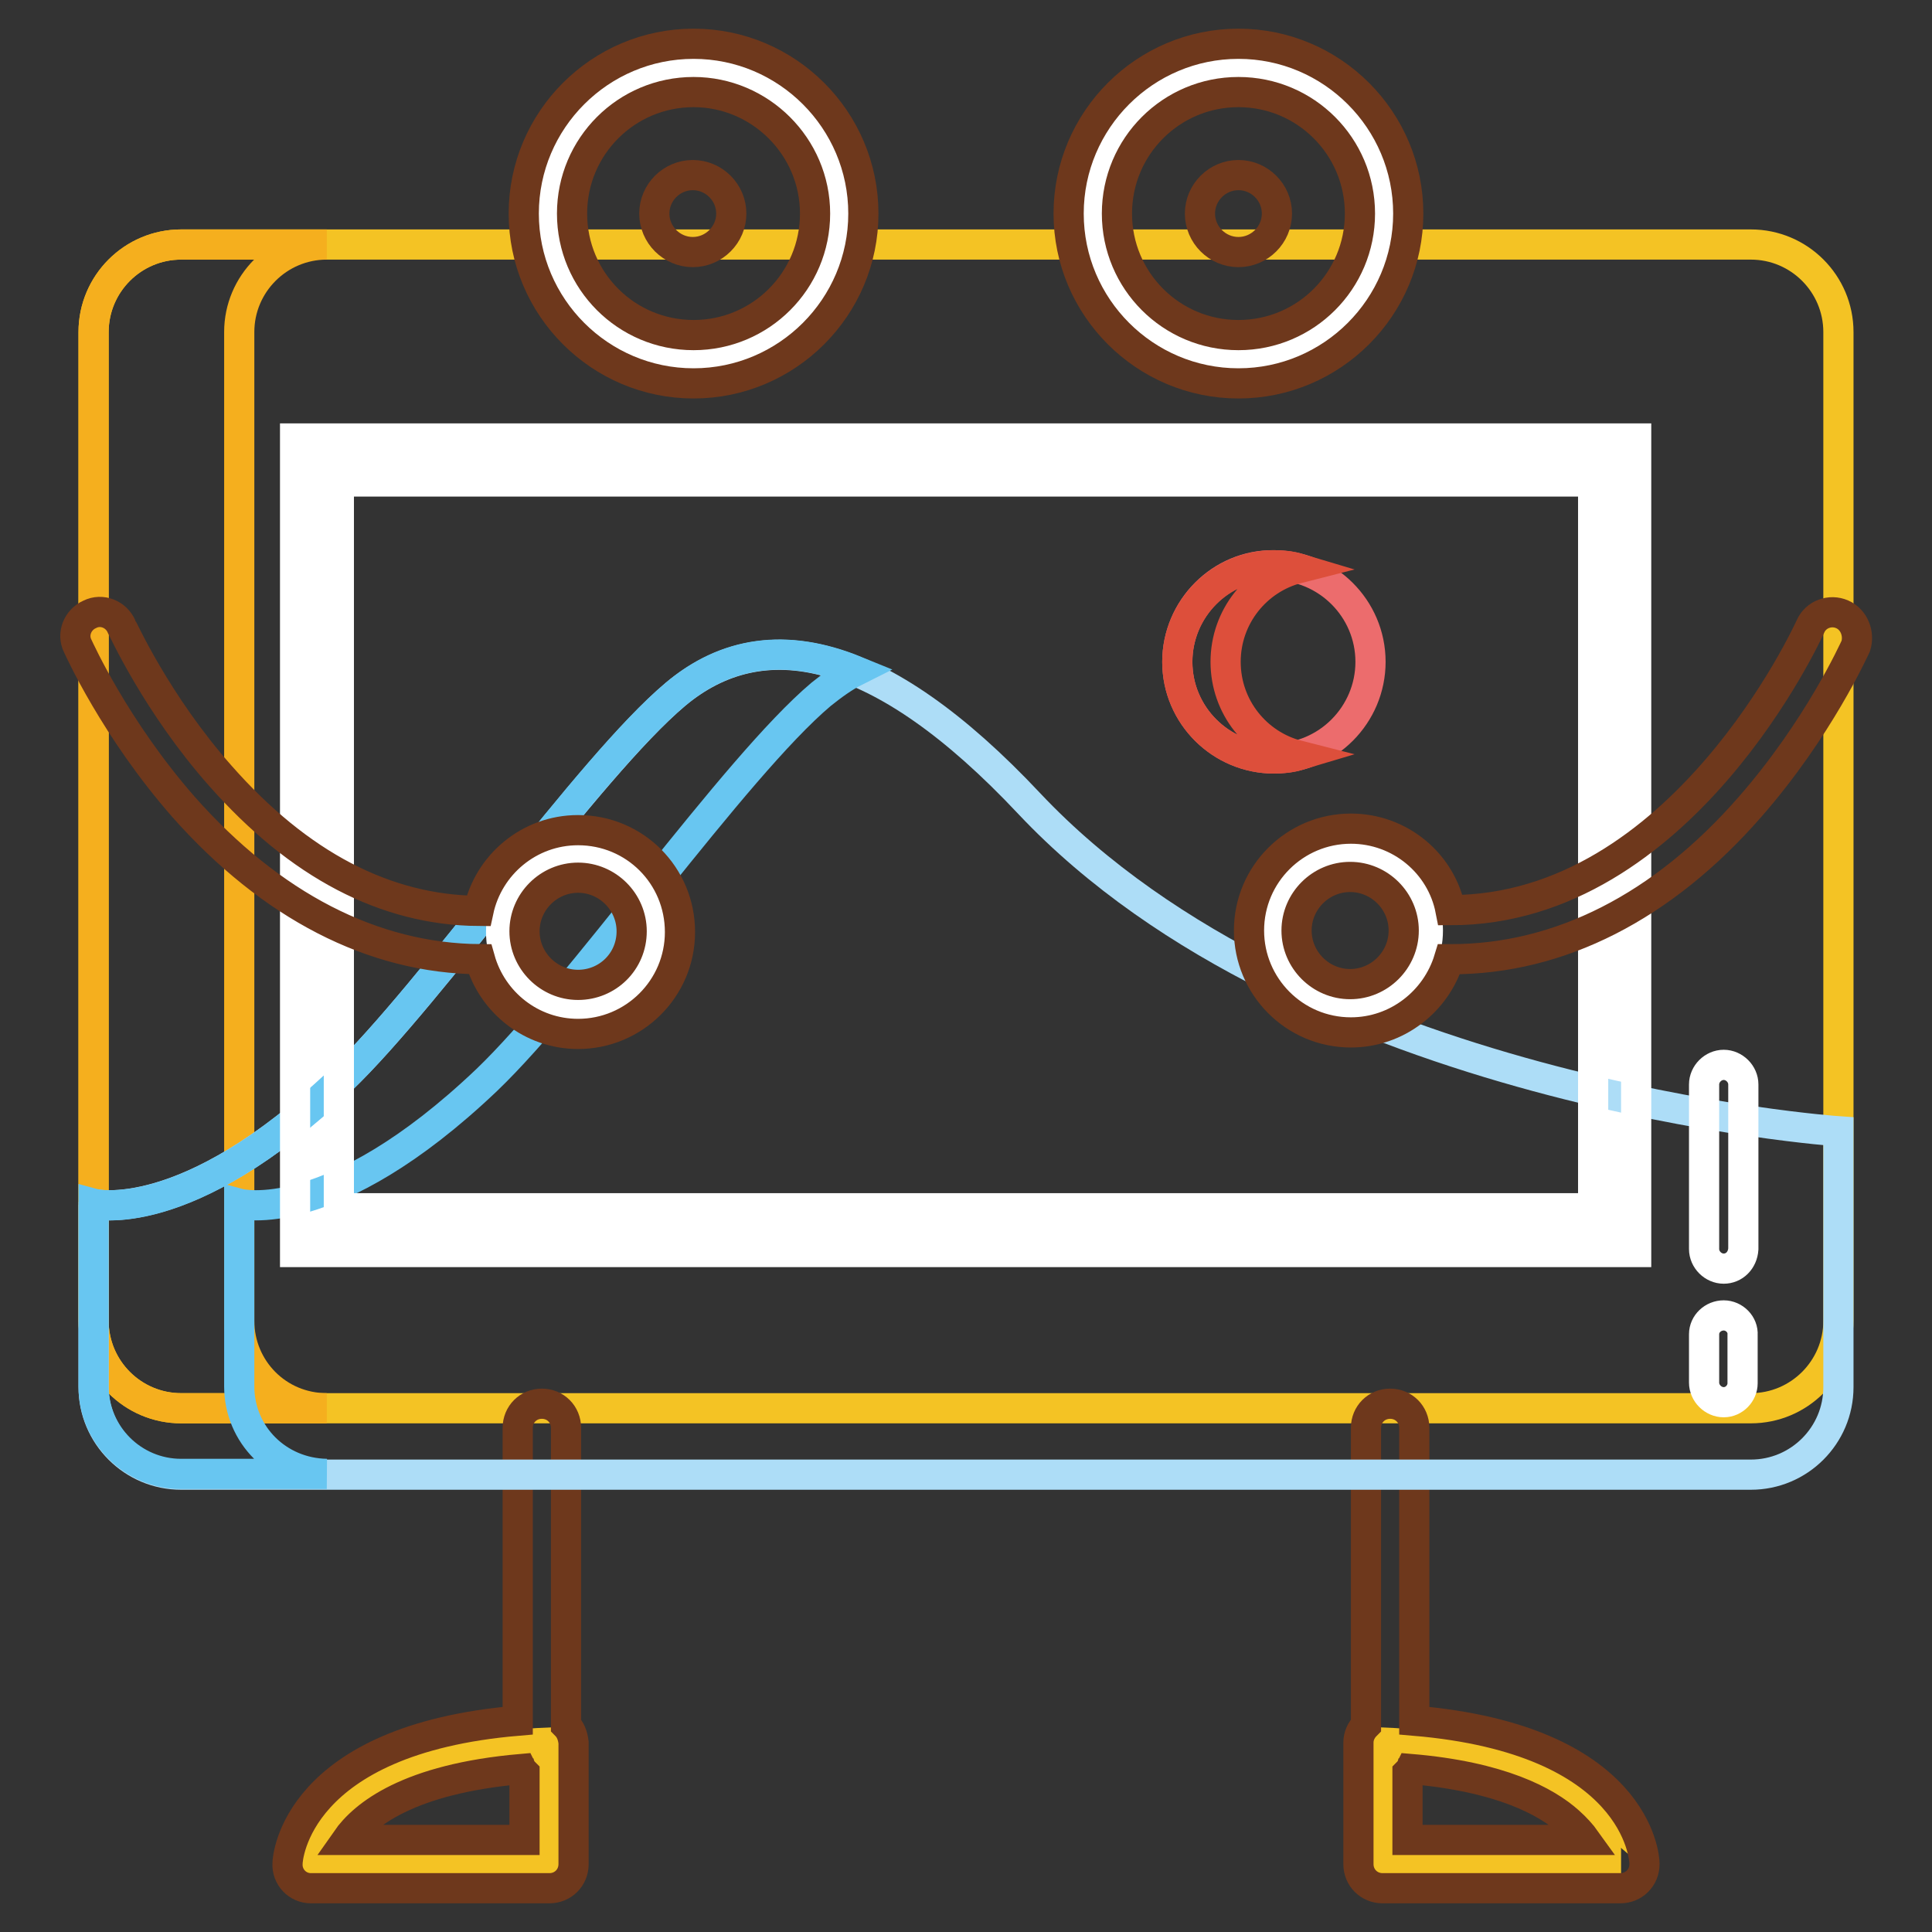
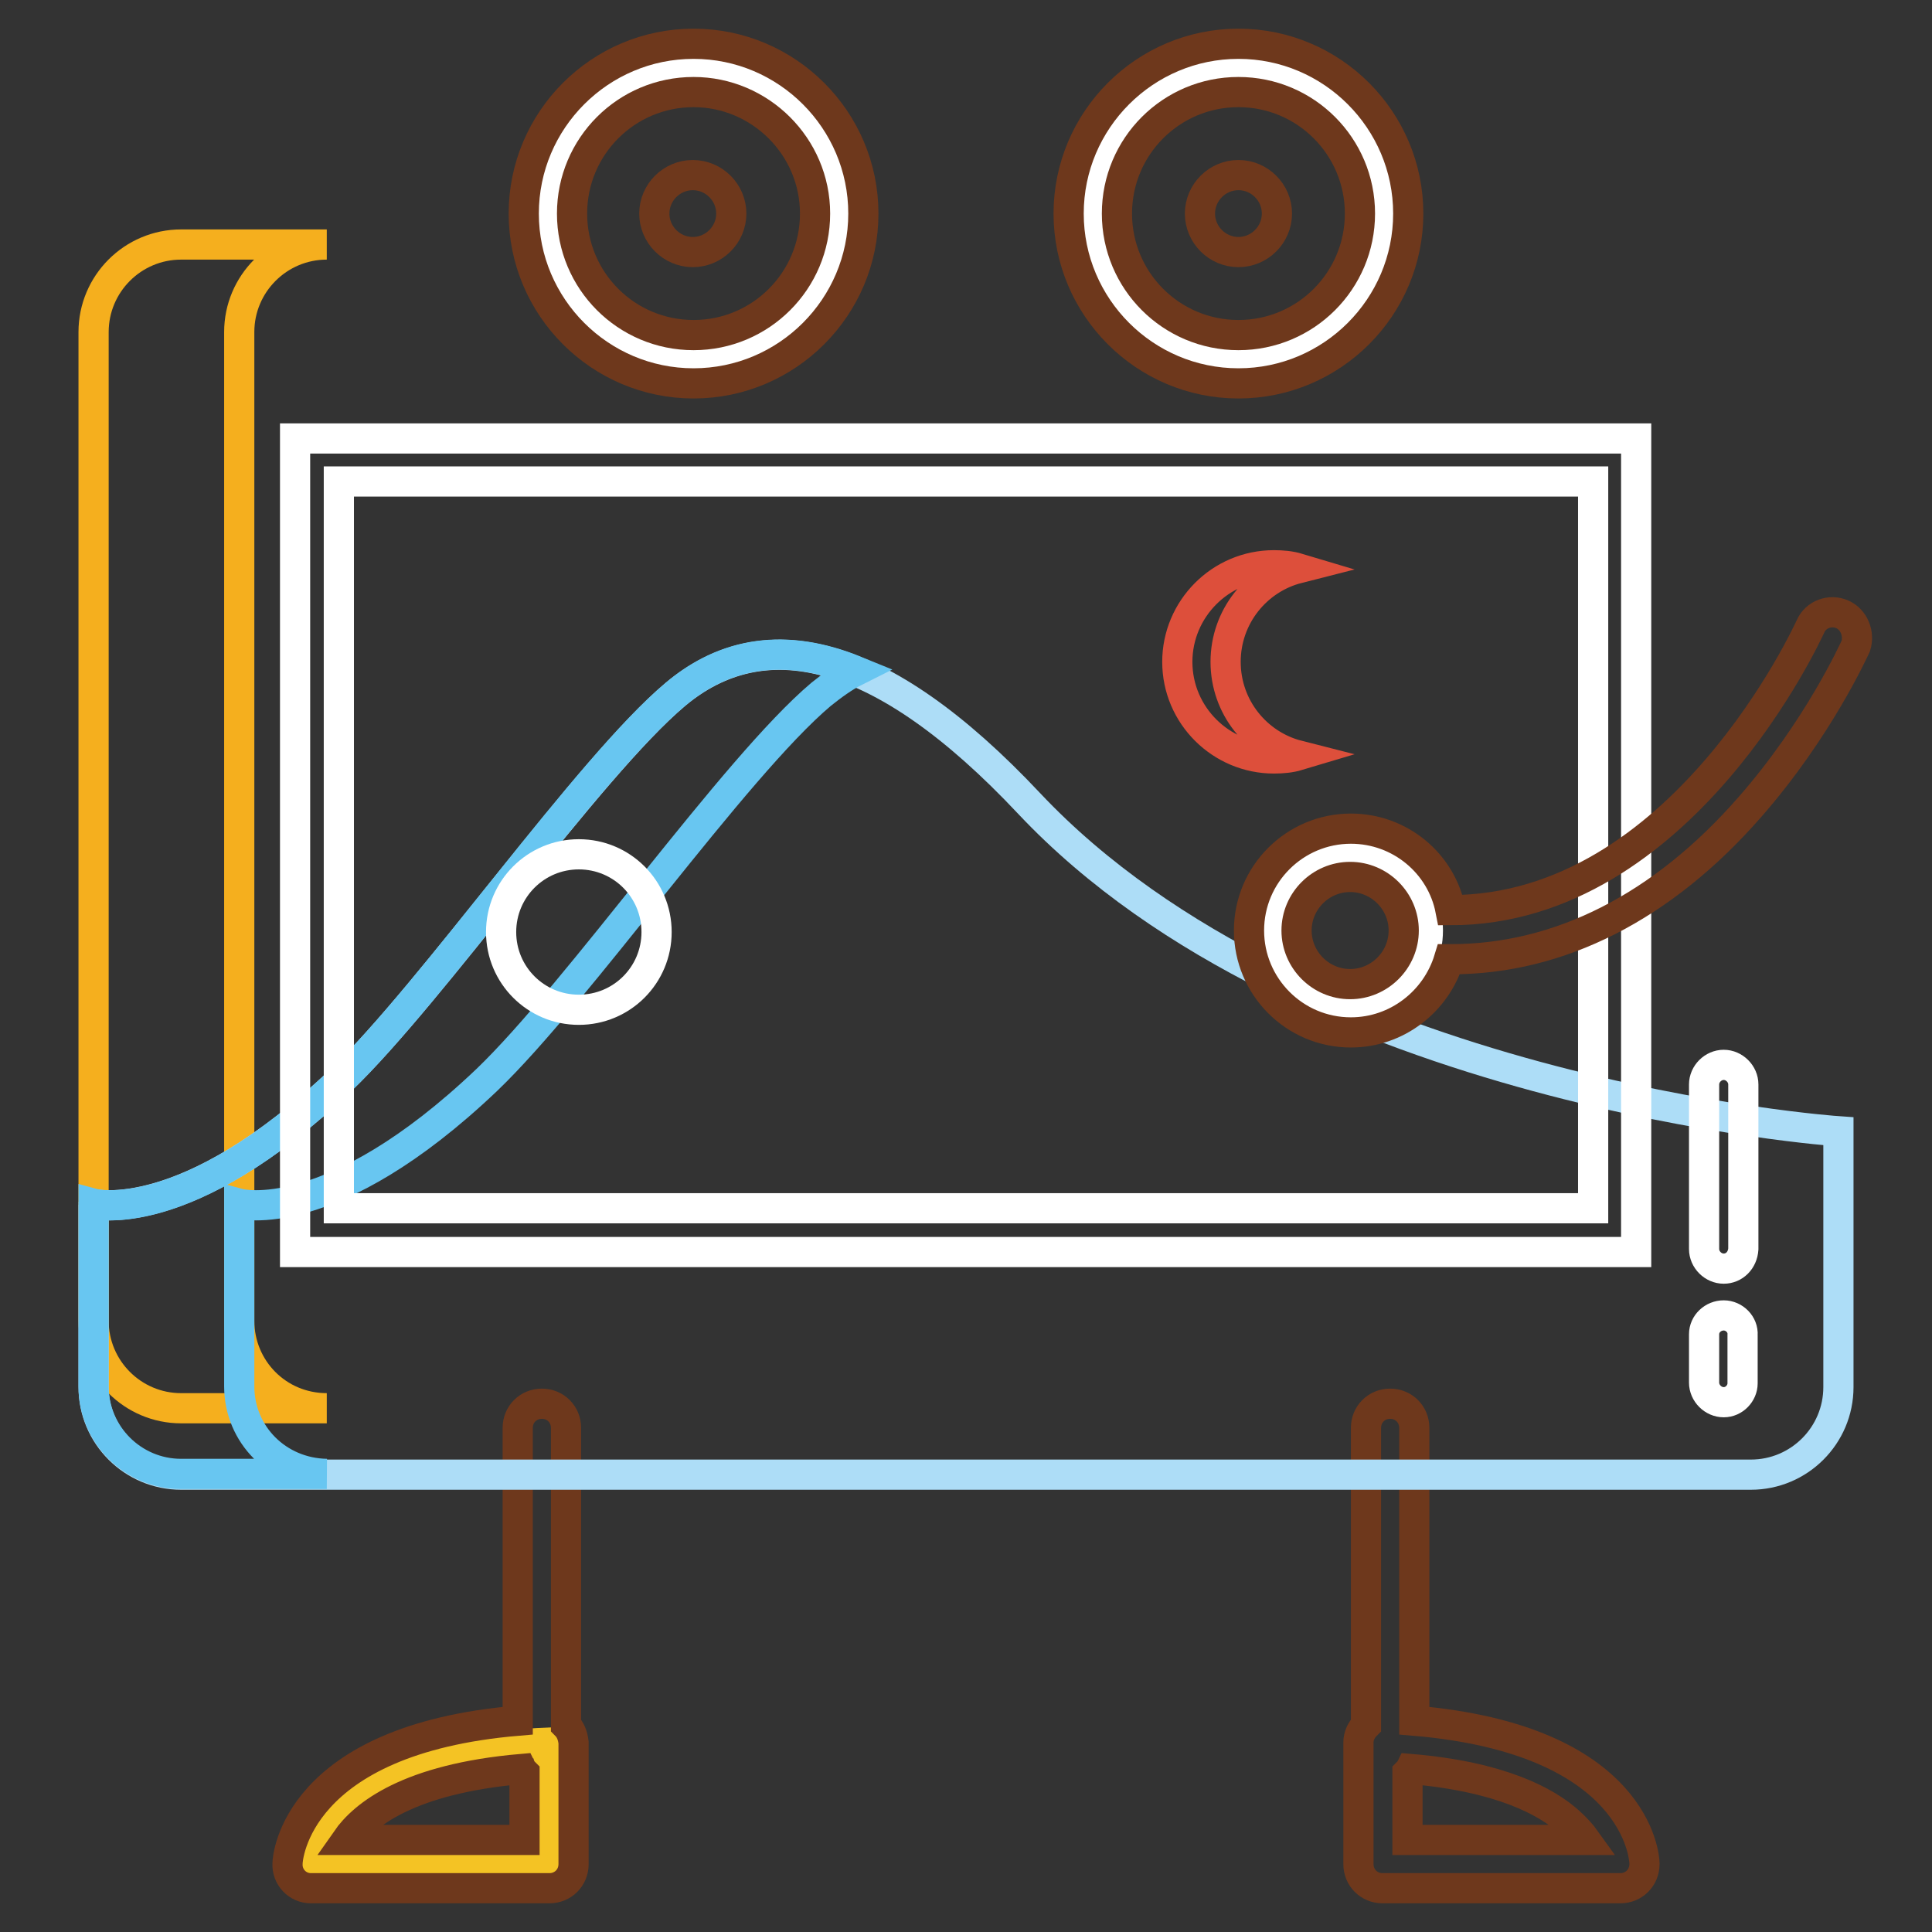
<svg xmlns="http://www.w3.org/2000/svg" version="1.1" x="0px" y="0px" viewBox="0 0 256 256" enable-background="new 0 0 256 256" xml:space="preserve">
  <rect x="0" y="0" width="256" height="256" fill="#333333" stroke="none" />
  <g>
-     <path stroke-width="4" fill-opacity="0" stroke="#f4c324" d="M232,186.6H24c-6.4,0-11.6-5.2-11.6-11.6V44c0-6.4,5.2-11.6,11.6-11.6H232c6.4,0,11.6,5.2,11.6,11.6v131 C243.6,181.4,238.4,186.6,232,186.6z" />
    <path stroke-width="4" fill-opacity="0" stroke="#f5af1e" d="M31.7,175V44c0-6.4,5.2-11.6,11.6-11.6H24c-6.4,0-11.6,5.2-11.6,11.6v131c0,6.4,5.2,11.6,11.6,11.6h19.3 C36.8,186.6,31.7,181.4,31.7,175z" />
    <path stroke-width="4" fill-opacity="0" stroke="#f4c324" d="M72.7,230.9V247H41.3C41.3,247,41.9,232.2,72.7,230.9z" />
    <path stroke-width="4" fill-opacity="0" stroke="#6e381c" d="M75,228.6v-39.4c0-1.8-1.4-3.2-3.2-3.2s-3.2,1.4-3.2,3.2V228c-29.4,2.5-30.5,18.2-30.5,18.9 c-0.1,1.8,1.3,3.3,3.1,3.3c0,0,0.1,0,0.1,0h31.5c1.8,0,3.2-1.4,3.2-3.2v-16.1C75.9,230,75.6,229.2,75,228.6z M45.9,243.8 c2.3-3.3,8.2-8.1,23.2-9.4c0.1,0.2,0.2,0.3,0.4,0.5v8.9H45.9z" />
-     <path stroke-width="4" fill-opacity="0" stroke="#f4c324" d="M183.3,230.9V247h31.5C214.7,247,214.1,232.2,183.3,230.9z" />
    <path stroke-width="4" fill-opacity="0" stroke="#6e381c" d="M187.4,228v-38.8c0-1.8-1.4-3.2-3.2-3.2c-1.8,0-3.2,1.4-3.2,3.2v39.4c-0.6,0.6-1,1.4-1,2.3V247 c0,1.8,1.4,3.2,3.2,3.2h31.5c1.8,0,3.2-1.4,3.2-3.2c0,0,0-0.1,0-0.1C217.9,246.1,216.9,230.5,187.4,228z M186.5,243.8v-8.9 c0.1-0.1,0.3-0.3,0.4-0.5c11.9,1,18,4.3,21,7c0.9,0.8,1.7,1.7,2.2,2.4H186.5z" />
-     <path stroke-width="4" fill-opacity="0" stroke="#ffffff" d="M42,60.9H214V163H42V60.9z" />
    <path stroke-width="4" fill-opacity="0" stroke="#ffffff" d="M72.6,28.3c0,10.6,8.6,19.3,19.3,19.3s19.3-8.6,19.3-19.3S102.5,9,91.9,9S72.6,17.7,72.6,28.3z" />
    <path stroke-width="4" fill-opacity="0" stroke="#6e381c" d="M91.9,50.8c-12.4,0-22.5-10.1-22.5-22.5S79.5,5.8,91.9,5.8s22.5,10.1,22.5,22.5S104.3,50.8,91.9,50.8z  M91.9,12.2c-8.9,0-16.1,7.2-16.1,16.1S83,44.4,91.9,44.4s16.1-7.2,16.1-16.1S100.7,12.2,91.9,12.2z" />
    <path stroke-width="4" fill-opacity="0" stroke="#6e381c" d="M86.7,28.3c0,2.8,2.3,5.1,5.1,5.1c2.8,0,5.1-2.3,5.1-5.1s-2.3-5.1-5.1-5.1C89,23.2,86.7,25.5,86.7,28.3z" />
    <path stroke-width="4" fill-opacity="0" stroke="#ffffff" d="M144.9,28.3c0,10.6,8.6,19.3,19.3,19.3s19.3-8.6,19.3-19.3S174.8,9,164.1,9S144.9,17.7,144.9,28.3z" />
    <path stroke-width="4" fill-opacity="0" stroke="#6e381c" d="M164.1,50.8c-12.4,0-22.5-10.1-22.5-22.5s10.1-22.5,22.5-22.5c12.4,0,22.5,10.1,22.5,22.5 S176.5,50.8,164.1,50.8z M164.1,12.2c-8.9,0-16.1,7.2-16.1,16.1s7.2,16.1,16.1,16.1s16.1-7.2,16.1-16.1S173,12.2,164.1,12.2z" />
    <path stroke-width="4" fill-opacity="0" stroke="#6e381c" d="M159,28.3c0,2.8,2.3,5.1,5.1,5.1c2.8,0,5.1-2.3,5.1-5.1s-2.3-5.1-5.1-5.1C161.3,23.2,159,25.5,159,28.3z" />
    <path stroke-width="4" fill-opacity="0" stroke="#adddf7" d="M45.2,143.1c12.1-11.6,32.8-41.4,44.3-51.1c11.5-9.6,27-6.7,46.9,14.5c36.3,38.5,107.2,43.4,107.2,43.4 v33.9c0,6.4-5.2,11.6-11.6,11.6H24c-6.4,0-11.6-5.2-11.6-11.6v-24.2C12.4,159.4,24.5,162.8,45.2,143.1z" />
-     <path stroke-width="4" fill-opacity="0" stroke="#ec6c6d" d="M156,87.7c0,7.1,5.8,12.8,12.8,12.8c7.1,0,12.8-5.8,12.8-12.8c0-7.1-5.8-12.8-12.8-12.8 C161.8,74.8,156,80.6,156,87.7L156,87.7z" />
    <path stroke-width="4" fill-opacity="0" stroke="#68c6f1" d="M31.7,183.7v-24.2c0,0,12.1,3.3,32.8-16.4c12.1-11.6,32.8-41.4,44.3-51.1c1.5-1.2,3-2.3,4.6-3.1 c-9.3-3.8-17.3-2.5-23.9,3.1c-11.5,9.6-32.2,39.5-44.3,51.1c-20.7,19.7-32.8,16.4-32.8,16.4v24.2c0,6.4,5.2,11.6,11.6,11.6h19.3 C36.8,195.2,31.7,190.1,31.7,183.7z" />
    <path stroke-width="4" fill-opacity="0" stroke="#ffffff" d="M216.9,165.9H39.1V58.1h177.7V165.9z M44.9,160.1h166.2V63.8H44.9V160.1z" />
    <path stroke-width="4" fill-opacity="0" stroke="#dd4f3b" d="M162.4,87.7c0-6,4.1-11,9.6-12.4c-1-0.3-2.1-0.4-3.2-0.4c-7.1,0-12.8,5.8-12.8,12.8 c0,7.1,5.8,12.8,12.8,12.8c1.1,0,2.2-0.1,3.2-0.4C166.5,98.7,162.4,93.7,162.4,87.7z" />
    <path stroke-width="4" fill-opacity="0" stroke="#ffffff" d="M168.6,123.3c0,5.7,4.6,10.3,10.3,10.3s10.3-4.6,10.3-10.3c0-5.7-4.6-10.3-10.3-10.3 S168.6,117.6,168.6,123.3z" />
    <path stroke-width="4" fill-opacity="0" stroke="#6e381c" d="M244.1,81.4c-1.6-0.7-3.5,0-4.2,1.6c-0.2,0.4-17,37.6-47.7,37.6c-1.2-6.2-6.7-10.8-13.2-10.8 c-7.4,0-13.5,6-13.5,13.5c0,7.4,6,13.5,13.5,13.5c6.1,0,11.3-4.1,13-9.7c0.1,0,0.2,0,0.3,0c14.3,0,28-6.9,39.6-20.2 c9.1-10.4,13.8-20.9,14-21.3C246.4,84,245.7,82.1,244.1,81.4z M178.9,130.4c-3.9,0-7.1-3.2-7.1-7.1s3.2-7.1,7.1-7.1 c3.9,0,7.1,3.2,7.1,7.1S182.8,130.4,178.9,130.4z" />
    <path stroke-width="4" fill-opacity="0" stroke="#ffffff" d="M66.4,123.5c0,5.7,4.6,10.3,10.3,10.3s10.3-4.6,10.3-10.3c0-5.7-4.6-10.3-10.3-10.3S66.4,117.8,66.4,123.5z " />
-     <path stroke-width="4" fill-opacity="0" stroke="#6e381c" d="M76.6,110c-6.5,0-11.9,4.6-13.2,10.7c-12.3-0.1-23.8-6.1-34.2-17.9c-8.5-9.6-13-19.7-13.1-19.8 c-0.7-1.6-2.6-2.4-4.2-1.6c-1.6,0.7-2.4,2.6-1.6,4.2c0.2,0.4,4.9,10.9,14,21.3C35.9,120,49.4,127,63.6,127.1 c1.6,5.7,6.8,9.9,13,9.9c7.4,0,13.5-6,13.5-13.5C90.1,116,84.1,110,76.6,110L76.6,110z M76.6,130.5c-3.9,0-7.1-3.2-7.1-7.1 c0-3.9,3.2-7.1,7.1-7.1s7.1,3.2,7.1,7.1C83.7,127.4,80.5,130.5,76.6,130.5z" />
    <path stroke-width="4" fill-opacity="0" stroke="#ffffff" d="M228.4,168.1L228.4,168.1c-1.4,0-2.6-1.2-2.6-2.6c0,0,0,0,0,0l0-21.8c0-1.4,1.2-2.6,2.6-2.6h0 c1.4,0,2.6,1.2,2.6,2.6l0,0l0,21.8C230.9,167,229.8,168.1,228.4,168.1z" />
    <path stroke-width="4" fill-opacity="0" stroke="#ffffff" d="M228.4,185.8L228.4,185.8c-1.4,0-2.6-1.2-2.6-2.6l0,0l0-6.4c0-1.4,1.2-2.5,2.6-2.5h0c1.4,0,2.6,1.2,2.5,2.6 l0,0l0,6.4C230.9,184.6,229.8,185.8,228.4,185.8z" />
  </g>
</svg>